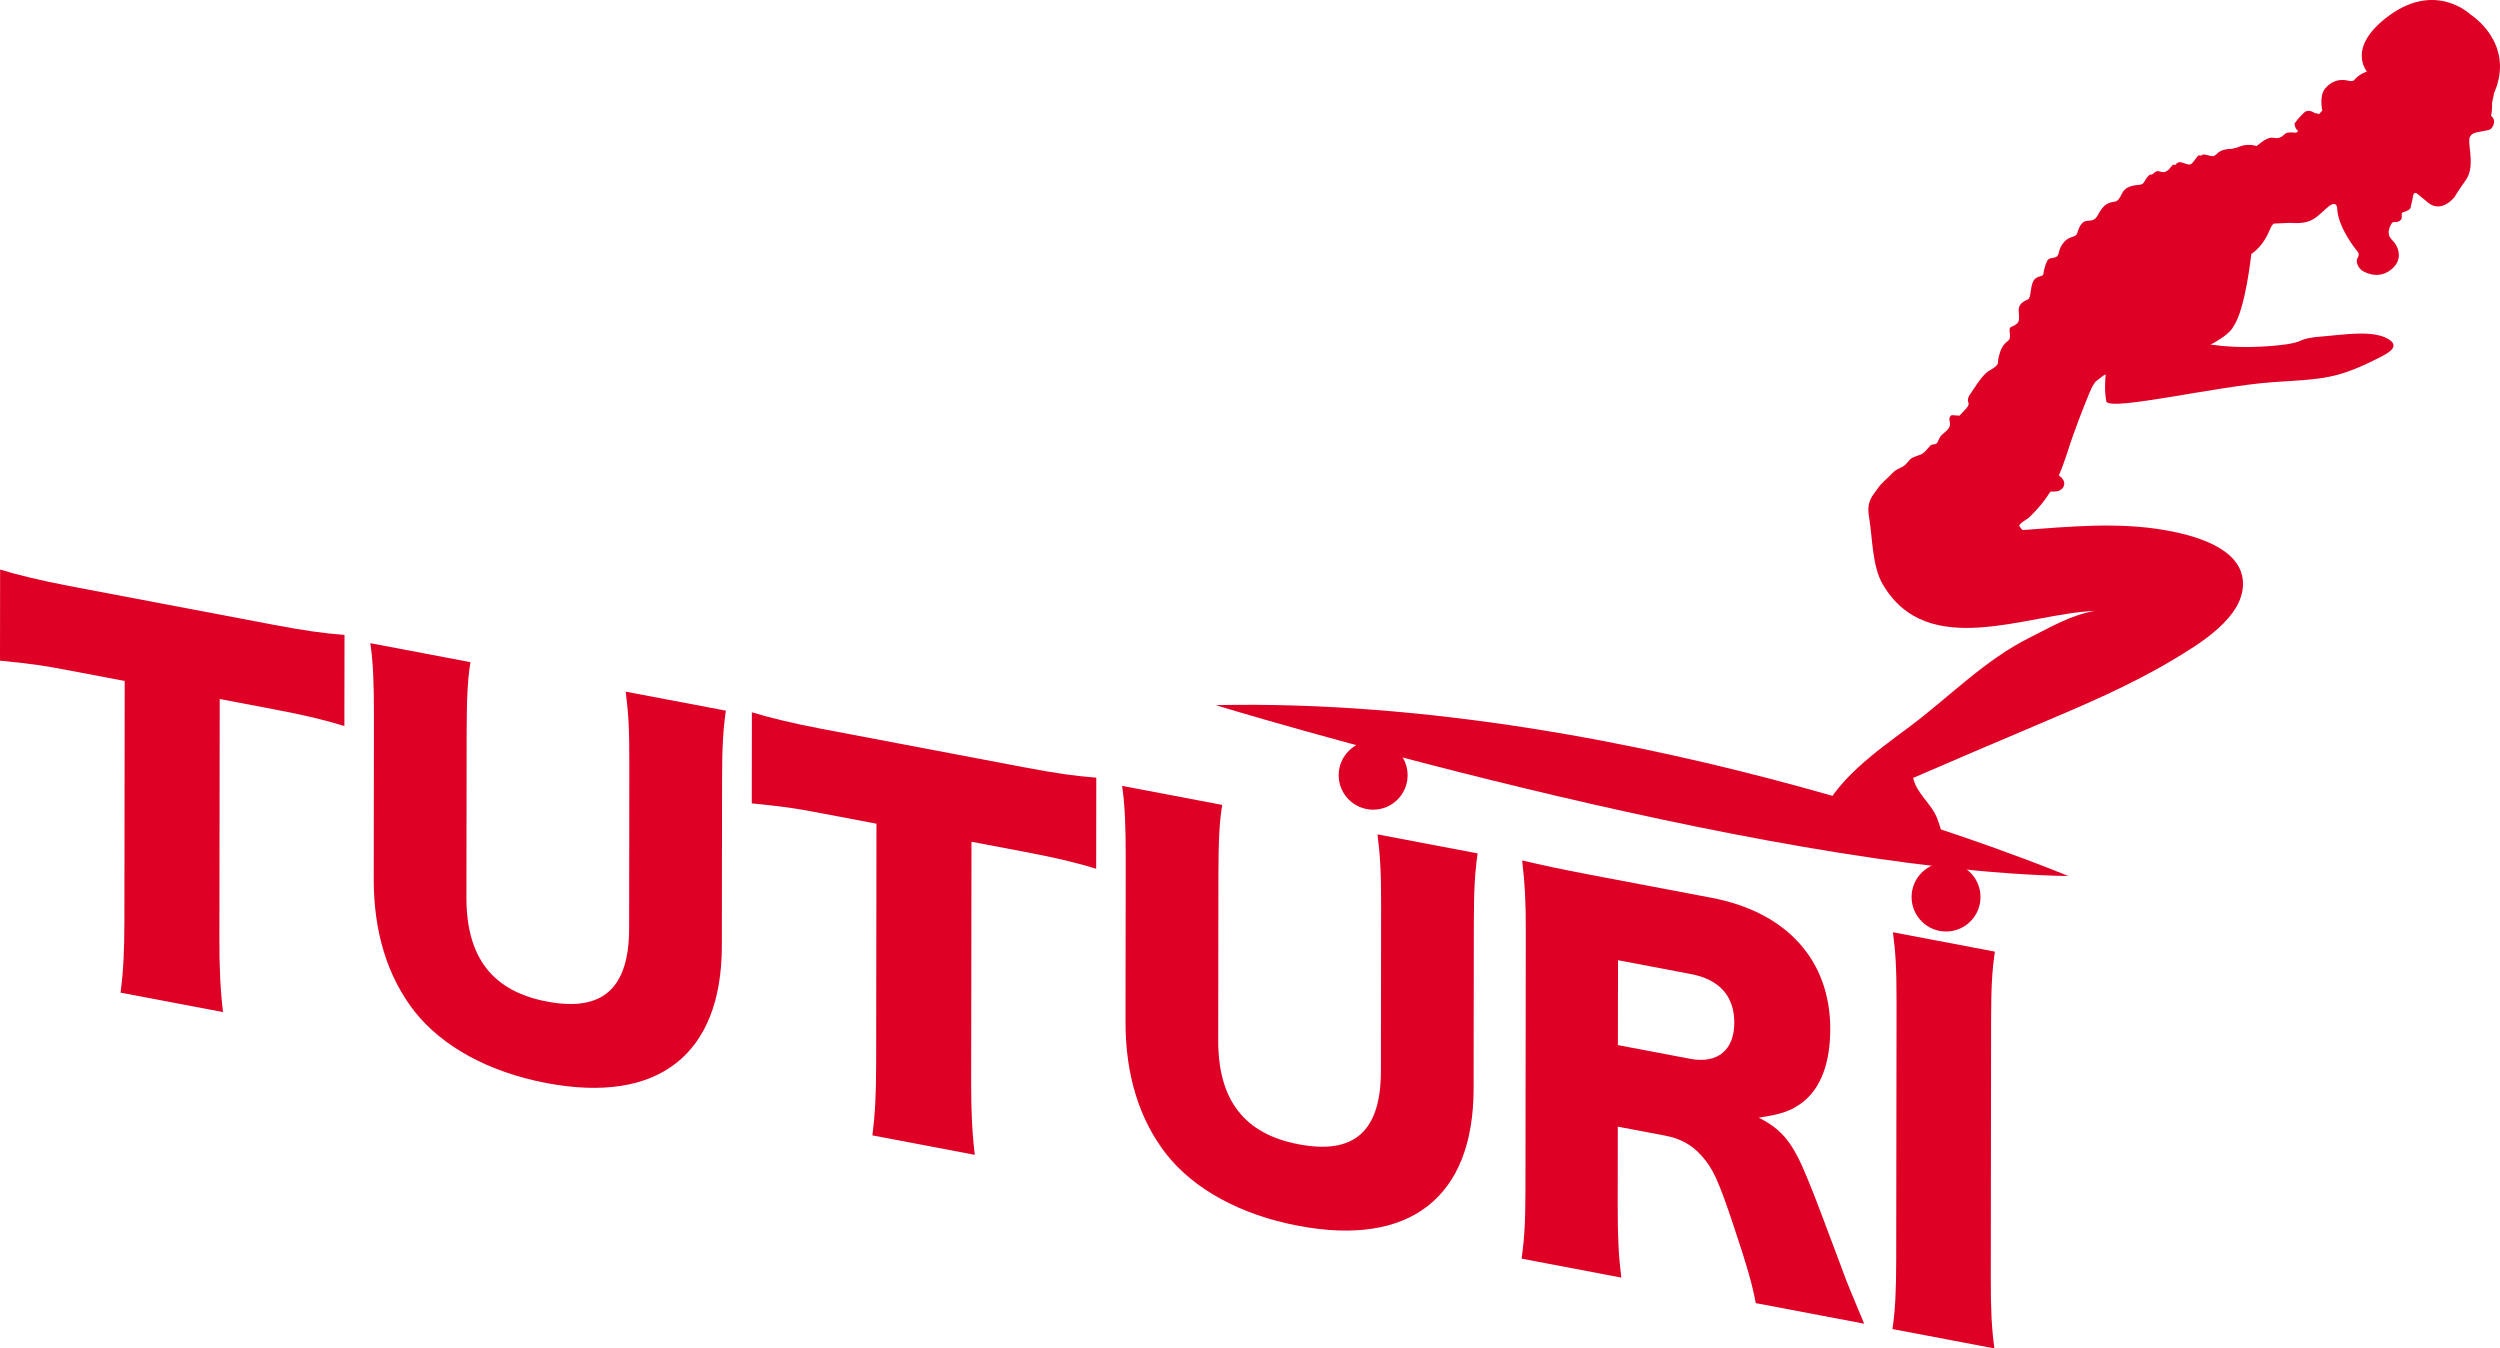
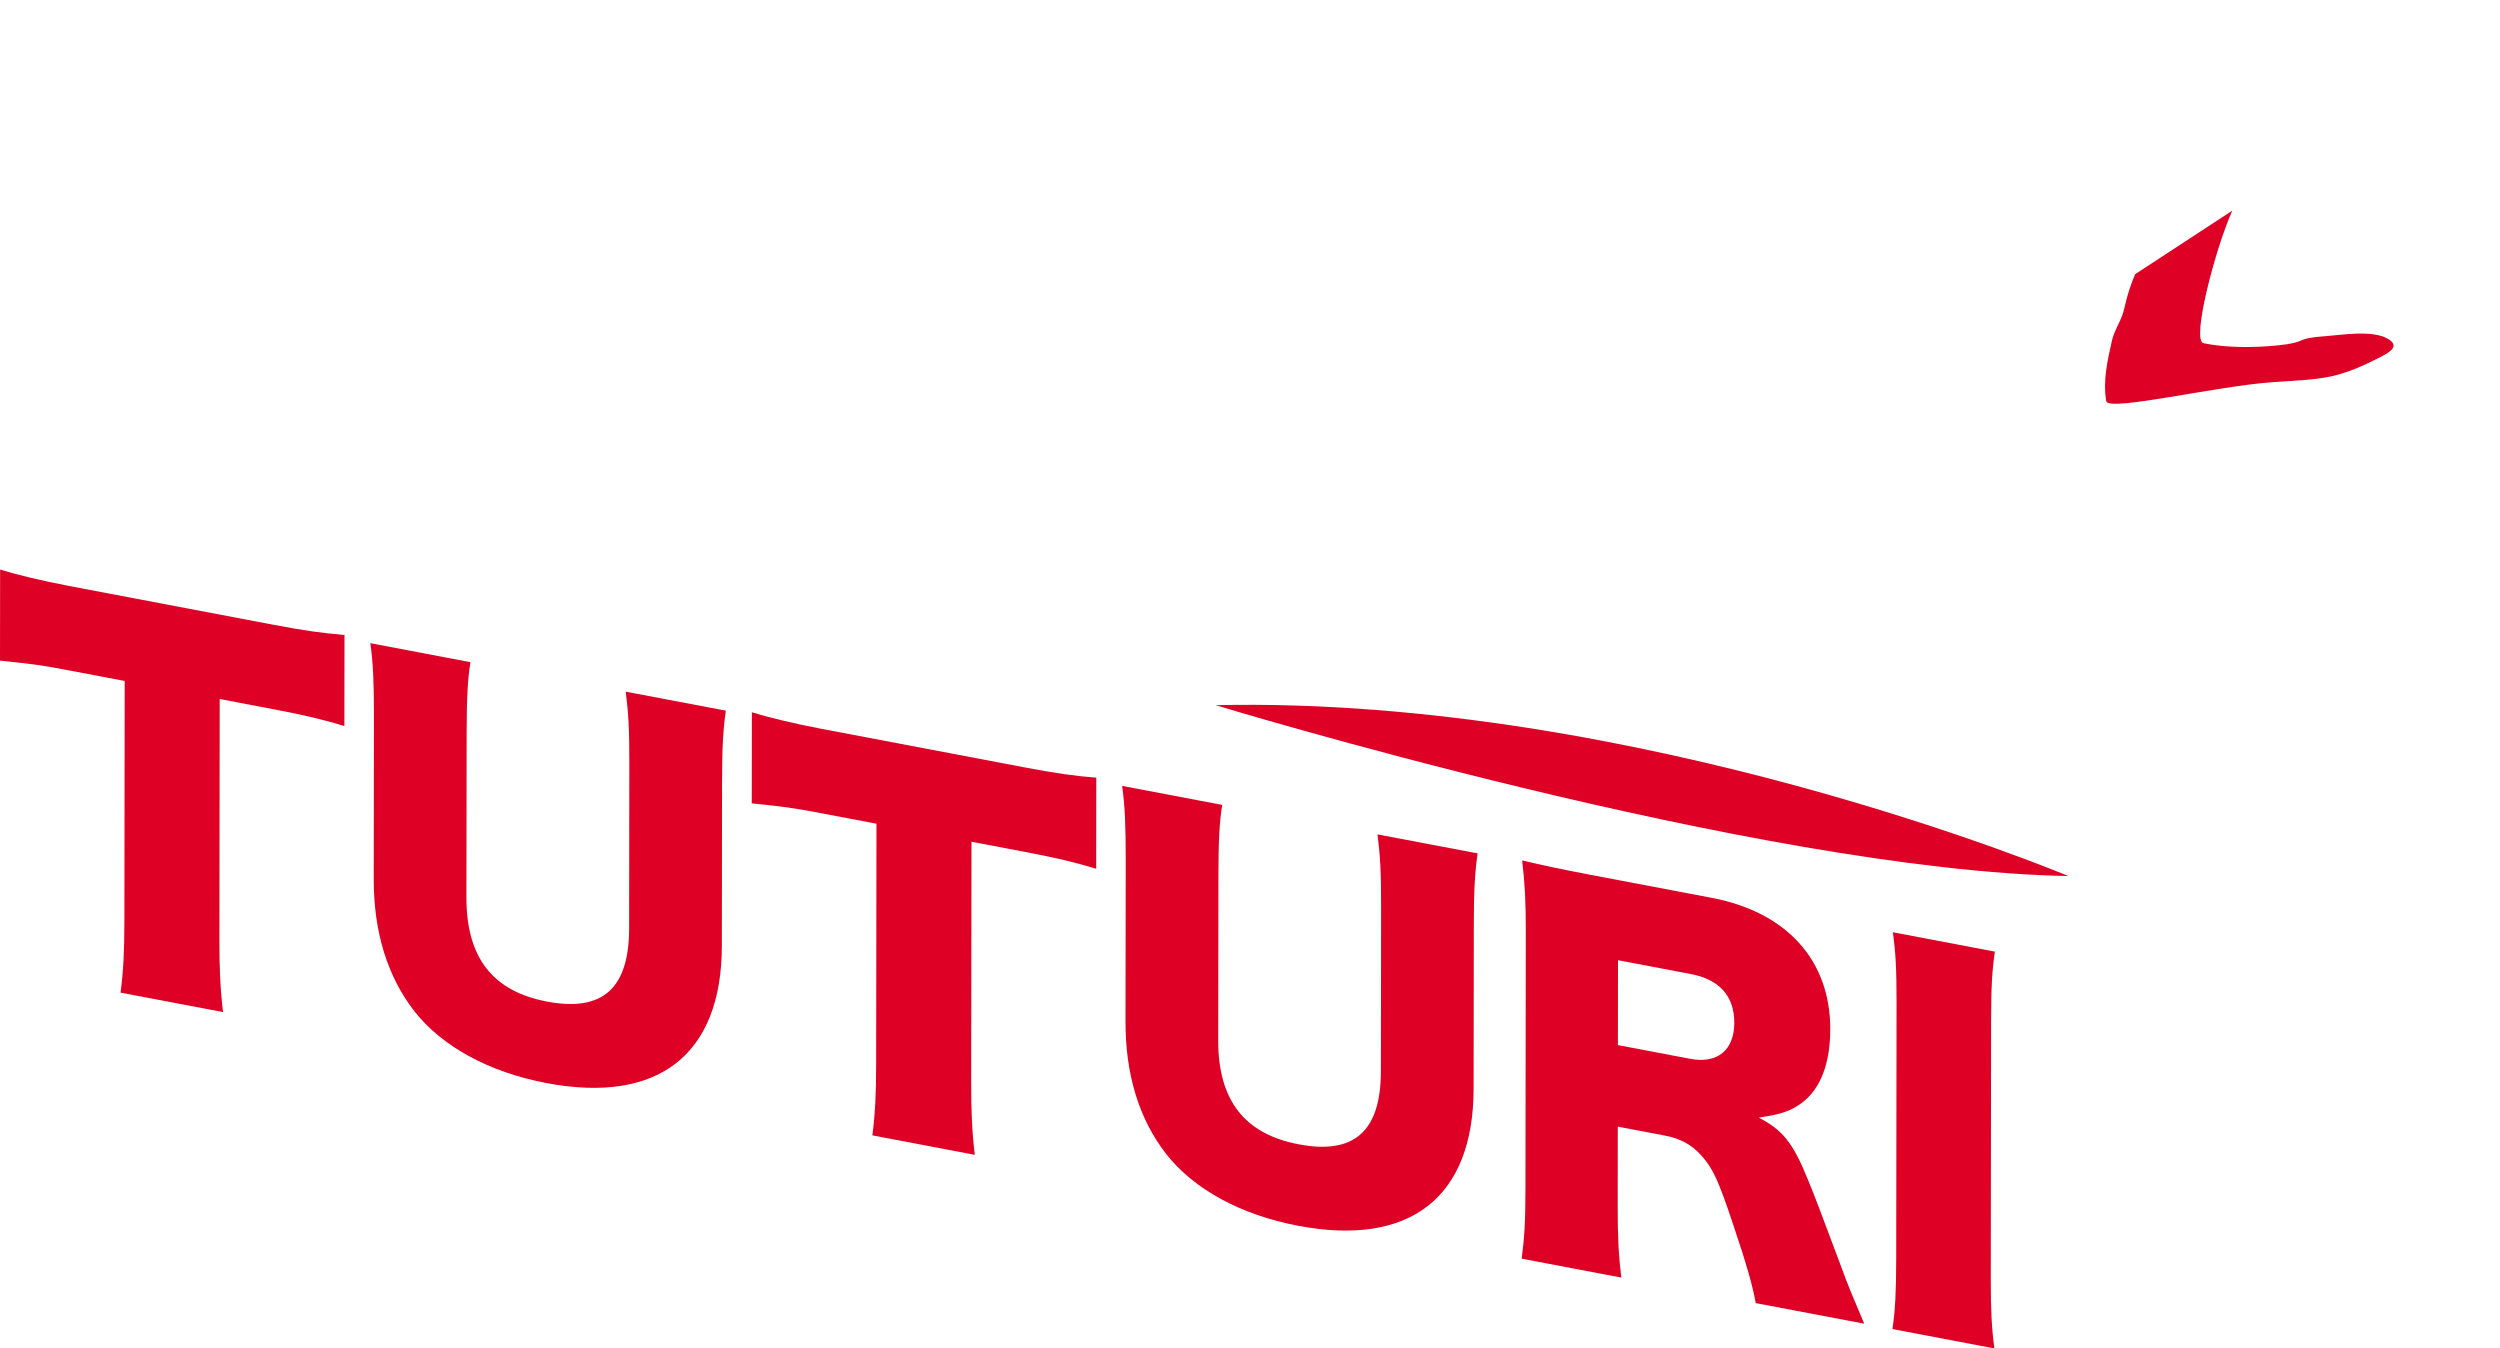
<svg xmlns="http://www.w3.org/2000/svg" width="507.41pt" height="273.68pt" viewBox="0 0 507.41 273.68" version="1.1">
  <defs>
    <clipPath id="clip1">
-       <path d="M 369 0 L 507.41 0 L 507.41 175 L 369 175 Z M 369 0 " />
+       <path d="M 369 0 L 507.41 0 L 507.41 175 L 369 175 M 369 0 " />
    </clipPath>
    <clipPath id="clip2">
      <path d="M 384 189 L 405 189 L 405 273.68 L 384 273.68 Z M 384 189 " />
    </clipPath>
  </defs>
  <g id="surface1">
    <g clip-path="url(#clip1)" clip-rule="nonzero">
-       <path style=" stroke:none;fill-rule:nonzero;fill:rgb(87.5%,0%,14.499%);fill-opacity:1;" d="M 379.344 104.898 C 378.785 101.66 380.129 100.578 381.051 99.219 C 381.973 97.859 382.969 97.238 383.883 96.238 C 384.797 95.242 385.516 95.051 386.109 94.758 C 386.699 94.465 387.098 93.871 387.676 93.25 C 388.246 92.629 389.695 92.457 390.215 92.055 C 390.727 91.652 390.887 91.512 391.609 90.629 C 392.328 89.746 392.91 90.719 393.395 89.449 C 393.883 88.18 394.574 87.961 395.07 87.441 C 395.57 86.918 395.961 86.477 395.703 85.488 C 395.445 84.504 396.16 84.254 396.16 84.254 L 397.711 84.367 C 397.711 84.367 398.523 83.504 398.836 83.16 C 399.148 82.816 399.758 82.223 399.496 81.656 C 399.238 81.09 399.672 80.309 399.672 80.309 C 399.672 80.309 400.738 78.688 401.367 77.789 C 401.992 76.891 402.883 75.715 403.691 75.273 C 404.504 74.828 405.523 74.176 405.523 73.543 C 405.527 72.91 405.664 72.383 405.91 71.566 C 406.156 70.75 406.582 69.91 407.562 69.172 C 408.543 68.434 407.309 66.711 408.223 66.348 C 410.285 65.512 409.742 64.75 409.719 63.039 C 409.688 61.328 411.188 61.094 411.703 60.691 C 412.219 60.289 412.051 58.418 412.652 57.133 C 413.258 55.848 414.695 56.246 414.73 55.641 C 414.766 55.035 415.113 53.664 415.547 52.883 C 415.98 52.102 417.098 52.574 417.582 51.938 C 418.062 51.301 417.695 50.809 418.703 49.406 C 419.711 48.004 420.883 48.203 421.355 47.719 C 421.824 47.23 421.652 46.41 422.559 45.352 C 423.465 44.297 424.824 45.43 425.758 43.707 C 426.688 41.984 427.355 41.383 428.426 41.082 C 429.496 40.785 429.738 41.23 430.676 39.297 C 431.609 37.363 433.965 37.668 434.621 37.426 C 435.277 37.184 435.18 36.688 435.906 35.863 C 436.633 35.043 436.512 35.688 436.969 35.297 C 437.426 34.902 437.648 34.539 438.656 34.883 C 439.664 35.223 440.367 34.219 440.672 33.82 C 440.977 33.414 441.152 33.391 441.281 33.434 C 441.406 33.477 441.48 33.586 441.762 33.215 C 442.039 32.848 442.621 32.914 442.621 32.914 L 443.816 33.293 C 443.816 33.293 444.352 33.488 444.691 33.32 C 445.027 33.156 445.844 31.867 446.137 31.617 C 446.434 31.363 446.609 31.762 446.844 31.52 C 447.082 31.277 447.578 31.387 447.578 31.387 C 447.578 31.387 448.891 31.742 449.188 31.703 C 449.48 31.66 449.988 31.199 449.988 31.199 C 450.891 30.145 452.945 30.219 452.945 30.219 L 454.258 29.887 C 455.992 28.984 458.035 29.633 458.035 29.633 C 459.383 28.484 460.512 27.758 461.504 27.977 C 462.496 28.199 463.188 27.773 463.715 27.219 C 464.238 26.664 465.926 26.941 465.926 26.941 C 465.926 26.941 466.715 26.742 466.242 26.387 C 465.773 26.031 465.699 25.078 465.699 25.078 C 465.699 25.078 466.656 23.742 467.645 22.855 C 468.633 21.965 469.895 23.023 469.895 23.023 C 470.113 22.871 470.668 23.184 470.668 23.184 L 471.344 22.43 C 471.344 22.43 470.668 19.492 471.898 17.996 C 473.828 15.652 476.168 16.262 476.789 16.414 C 477.414 16.566 477.766 16.309 477.766 16.309 C 478.684 15.098 480.402 14.5 480.402 14.5 C 480.402 14.5 476.125 9.684 484.789 3.246 C 494.41 -3.898 501.465 2.977 501.465 2.977 C 501.465 2.977 510.621 8.734 506.203 18.906 L 505.809 20.828 C 505.809 20.828 505.836 22.746 505.578 23.504 C 505.578 23.504 506.57 24.148 506.078 25.359 C 505.586 26.566 505.012 26.348 503.969 26.613 C 502.922 26.879 501.223 26.754 501.164 28.508 C 501.109 30.258 502.238 34.066 500.477 36.539 C 498.719 39.008 498.191 39.98 498.191 39.98 C 498.191 39.98 495.348 43.742 492.344 40.734 L 490.512 39.246 C 490.512 39.246 489.91 38.789 489.754 39.832 C 489.598 40.875 489.309 41.816 489.309 41.816 C 489.309 41.816 489.594 42.559 487.855 43.039 C 486.926 43.289 488.02 44.223 487.023 44.84 C 486.027 45.461 485.777 44.531 485.219 45.695 C 484.656 46.852 484.84 47.309 484.84 47.309 C 484.84 47.309 484.688 47.934 485.66 48.879 C 486.633 49.824 488.055 52.691 485.164 54.836 C 482.277 56.98 479.34 54.863 479.34 54.863 C 479.34 54.863 477.848 53.629 478.508 52.336 C 478.508 52.336 479.016 51.664 478.512 51.074 C 478.008 50.484 474.656 46.258 474.383 42.566 C 474.383 42.566 474.527 40.145 472.18 42.277 C 469.828 44.402 468.965 45.547 464.773 45.227 L 461.488 45.383 C 461.488 45.383 461.102 45.617 460.742 46.512 C 460.387 47.402 459.246 50.023 456.934 51.547 C 456.934 51.547 455.746 62.895 453.273 66.305 C 453.273 66.305 452.898 67.496 449.676 69.391 C 446.449 71.281 435.938 76.109 435.938 76.109 C 435.938 76.109 433.305 77.918 429.086 76.52 L 427.758 76.047 C 427.758 76.047 427.367 75.859 426.828 76.293 C 426.289 76.727 425.309 77.465 425.309 77.465 C 425.309 77.465 424.801 78.137 424.477 78.844 C 424.156 79.551 422.66 83.066 420.754 88.379 C 418.844 93.695 417.848 99.484 411.609 105.223 C 411.609 105.223 409.625 106.391 409.855 106.758 C 410.09 107.125 410.418 107.59 410.59 107.574 C 420.207 106.879 430.008 105.918 439.574 107.629 C 445.02 108.602 454.777 111.035 455.234 118 C 455.715 125.285 446.062 130.91 440.844 134.027 C 432.156 139.215 422.762 143.176 413.465 147.121 C 405.066 150.684 396.668 154.242 388.305 157.883 C 388.988 161.078 391.988 163.066 393.152 166.039 C 393.652 167.324 394.363 169.434 394.285 170.828 C 394.199 172.434 392.938 173.477 392.473 174.988 C 387.984 174.594 383.684 173.879 379.719 172.027 C 377.738 171.105 375.723 170.441 373.828 169.492 C 372.227 168.691 370.859 167.219 369.027 166.723 C 372.387 158.344 380.738 152.605 387.66 147.426 C 395.75 141.371 402.785 133.988 411.965 129.406 C 416.441 127.172 420.18 124.887 425.176 123.984 C 411.234 124.582 391.285 134.148 382.152 118.637 C 379.941 114.875 380.07 109.141 379.344 104.898 " />
-     </g>
+       </g>
    <path style=" stroke:none;fill-rule:nonzero;fill:rgb(87.5%,0%,14.499%);fill-opacity:1;" d="M 433.352 55.656 C 431.461 60.199 431.379 62.242 430.758 63.953 C 430.148 65.641 429.039 67.359 428.645 69.137 C 427.766 73.109 426.766 77.301 427.504 81.465 C 428.152 83.539 449.871 78.363 461.238 77.57 C 471.445 76.859 474.156 77.129 483.473 72.293 C 485.332 71.328 486.98 70.121 484.668 68.773 C 481.473 66.91 475.328 67.992 471.898 68.238 C 465.316 68.703 468.785 69.449 462.219 70.109 C 457.641 70.566 451.938 70.637 447.234 69.66 C 444.719 69.137 449.656 50.367 453.074 42.754 " />
-     <path style=" stroke:none;fill-rule:nonzero;fill:rgb(87.5%,0%,14.499%);fill-opacity:1;" d="M 416.023 95.777 C 417.555 95.98 419.758 97.414 418.691 98.992 C 417.75 100.391 415.375 99.344 414.148 100.043 " />
    <path style=" stroke:none;fill-rule:nonzero;fill:rgb(87.5%,0%,14.499%);fill-opacity:1;" d="M 246.738 143.121 C 246.738 143.121 356.57 176.633 419.801 177.809 C 419.801 177.809 332.945 141.238 246.738 143.121 " />
    <path style=" stroke:none;fill-rule:nonzero;fill:rgb(87.5%,0%,14.499%);fill-opacity:1;" d="M 44.531 190.66 C 44.523 196.469 44.707 200.766 45.266 205.418 L 24.473 201.473 C 25.043 197.031 25.238 193.098 25.246 187 L 25.309 138.215 L 14.207 136.105 C 8.281 134.98 6.68 134.773 0 134.086 L 0.023 115.598 C 3.129 116.574 8.301 117.844 14.039 118.934 L 55.246 126.758 C 61.832 128.008 65.598 128.531 69.922 128.867 L 69.898 147.355 C 65.664 146.07 62 145.18 55.223 143.895 L 44.594 141.875 " />
    <path style=" stroke:none;fill-rule:nonzero;fill:rgb(87.5%,0%,14.499%);fill-opacity:1;" d="M 147.32 144.238 C 146.75 148.297 146.559 151.746 146.551 158.715 L 146.508 192.012 C 146.477 214.082 133.574 224.125 110.902 219.82 C 99.234 217.605 89.738 212.41 84.102 205.242 C 78.652 198.203 75.84 189.246 75.855 178.406 L 75.895 145.301 C 75.906 138.621 75.723 134.324 75.16 130.539 L 95.484 134.398 C 94.914 137.871 94.723 141.711 94.711 148.871 L 94.668 182.168 C 94.656 194.367 100.008 201.195 111.016 203.281 C 122.305 205.426 127.676 200.637 127.691 188.441 L 127.73 155.141 C 127.742 147.883 127.559 144.844 127 140.383 " />
    <path style=" stroke:none;fill-rule:nonzero;fill:rgb(87.5%,0%,14.499%);fill-opacity:1;" d="M 197.113 219.629 C 197.105 225.438 197.289 229.734 197.848 234.391 L 177.059 230.441 C 177.629 226 177.82 222.066 177.828 215.969 L 177.891 167.184 L 166.789 165.074 C 160.863 163.949 159.266 163.742 152.582 163.055 L 152.605 144.566 C 155.711 145.543 160.887 146.816 166.625 147.906 L 207.828 155.727 C 214.414 156.977 218.176 157.5 222.508 157.836 L 222.484 176.328 C 218.25 175.039 214.582 174.148 207.809 172.863 L 197.176 170.844 " />
    <path style=" stroke:none;fill-rule:nonzero;fill:rgb(87.5%,0%,14.499%);fill-opacity:1;" d="M 299.902 173.207 C 299.332 177.266 299.141 180.715 299.133 187.684 L 299.09 220.98 C 299.062 243.055 286.156 253.094 263.484 248.789 C 251.816 246.574 242.32 241.383 236.684 234.211 C 231.234 227.176 228.426 218.215 228.438 207.375 L 228.48 174.27 C 228.488 167.59 228.305 163.297 227.746 159.508 L 248.066 163.367 C 247.496 166.844 247.305 170.68 247.293 177.844 L 247.254 211.141 C 247.234 223.336 252.594 230.164 263.598 232.254 C 274.887 234.395 280.258 229.605 280.273 217.41 L 280.316 184.113 C 280.324 176.852 280.141 173.816 279.582 169.352 " />
    <path style=" stroke:none;fill-rule:nonzero;fill:rgb(87.5%,0%,14.499%);fill-opacity:1;" d="M 343.051 214.902 C 348.602 215.957 351.992 213.113 352 207.594 C 352.008 202.176 349 198.797 343.164 197.691 L 328.398 194.887 L 328.375 212.117 Z M 356.352 264.484 C 355.789 261.277 354.664 257.094 351.762 248.508 C 348.762 239.516 347.633 237.074 345.285 234.496 C 343.309 232.281 340.961 231.062 337.949 230.488 L 328.352 228.668 L 328.336 244.543 C 328.324 251.125 328.512 254.742 329.066 259.305 L 308.84 255.461 C 309.41 251.117 309.602 248.25 309.613 241.086 L 309.68 189.008 C 309.688 183.008 309.504 179.391 308.941 174.637 C 313.082 175.613 316.562 176.371 322.961 177.586 L 347.422 182.23 C 362.66 185.125 371.496 194.938 371.477 208.875 C 371.469 215.746 369.578 220.809 365.906 223.695 C 363.551 225.477 361.574 226.164 356.965 226.84 C 361.758 229.297 363.922 231.938 366.922 239.379 C 368.328 242.746 369.641 246.285 373.863 257.543 C 374.891 260.449 376.02 263.086 378.363 268.66 " />
    <g clip-path="url(#clip2)" clip-rule="nonzero">
      <path style=" stroke:none;fill-rule:nonzero;fill:rgb(87.5%,0%,14.499%);fill-opacity:1;" d="M 404.891 193.145 C 404.32 197.004 404.133 200.262 404.121 207.328 L 404.055 259.211 C 404.047 265.891 404.23 269.508 404.789 273.68 L 384.094 269.75 C 384.66 266.082 384.855 262.055 384.863 255.566 L 384.93 203.684 C 384.938 196.422 384.754 193.582 384.195 189.215 " />
    </g>
-     <path style=" stroke:none;fill-rule:nonzero;fill:rgb(87.5%,0%,14.499%);fill-opacity:1;" d="M 401.973 182.066 C 401.973 185.93 398.844 189.062 394.977 189.062 C 391.113 189.062 387.984 185.93 387.984 182.066 C 387.984 178.203 391.113 175.07 394.977 175.07 C 398.844 175.07 401.973 178.203 401.973 182.066 " />
-     <path style=" stroke:none;fill-rule:nonzero;fill:rgb(87.5%,0%,14.499%);fill-opacity:1;" d="M 285.695 157.34 C 285.695 161.203 282.562 164.336 278.699 164.336 C 274.836 164.336 271.703 161.203 271.703 157.34 C 271.703 153.477 274.836 150.344 278.699 150.344 C 282.562 150.344 285.695 153.477 285.695 157.34 " />
  </g>
</svg>